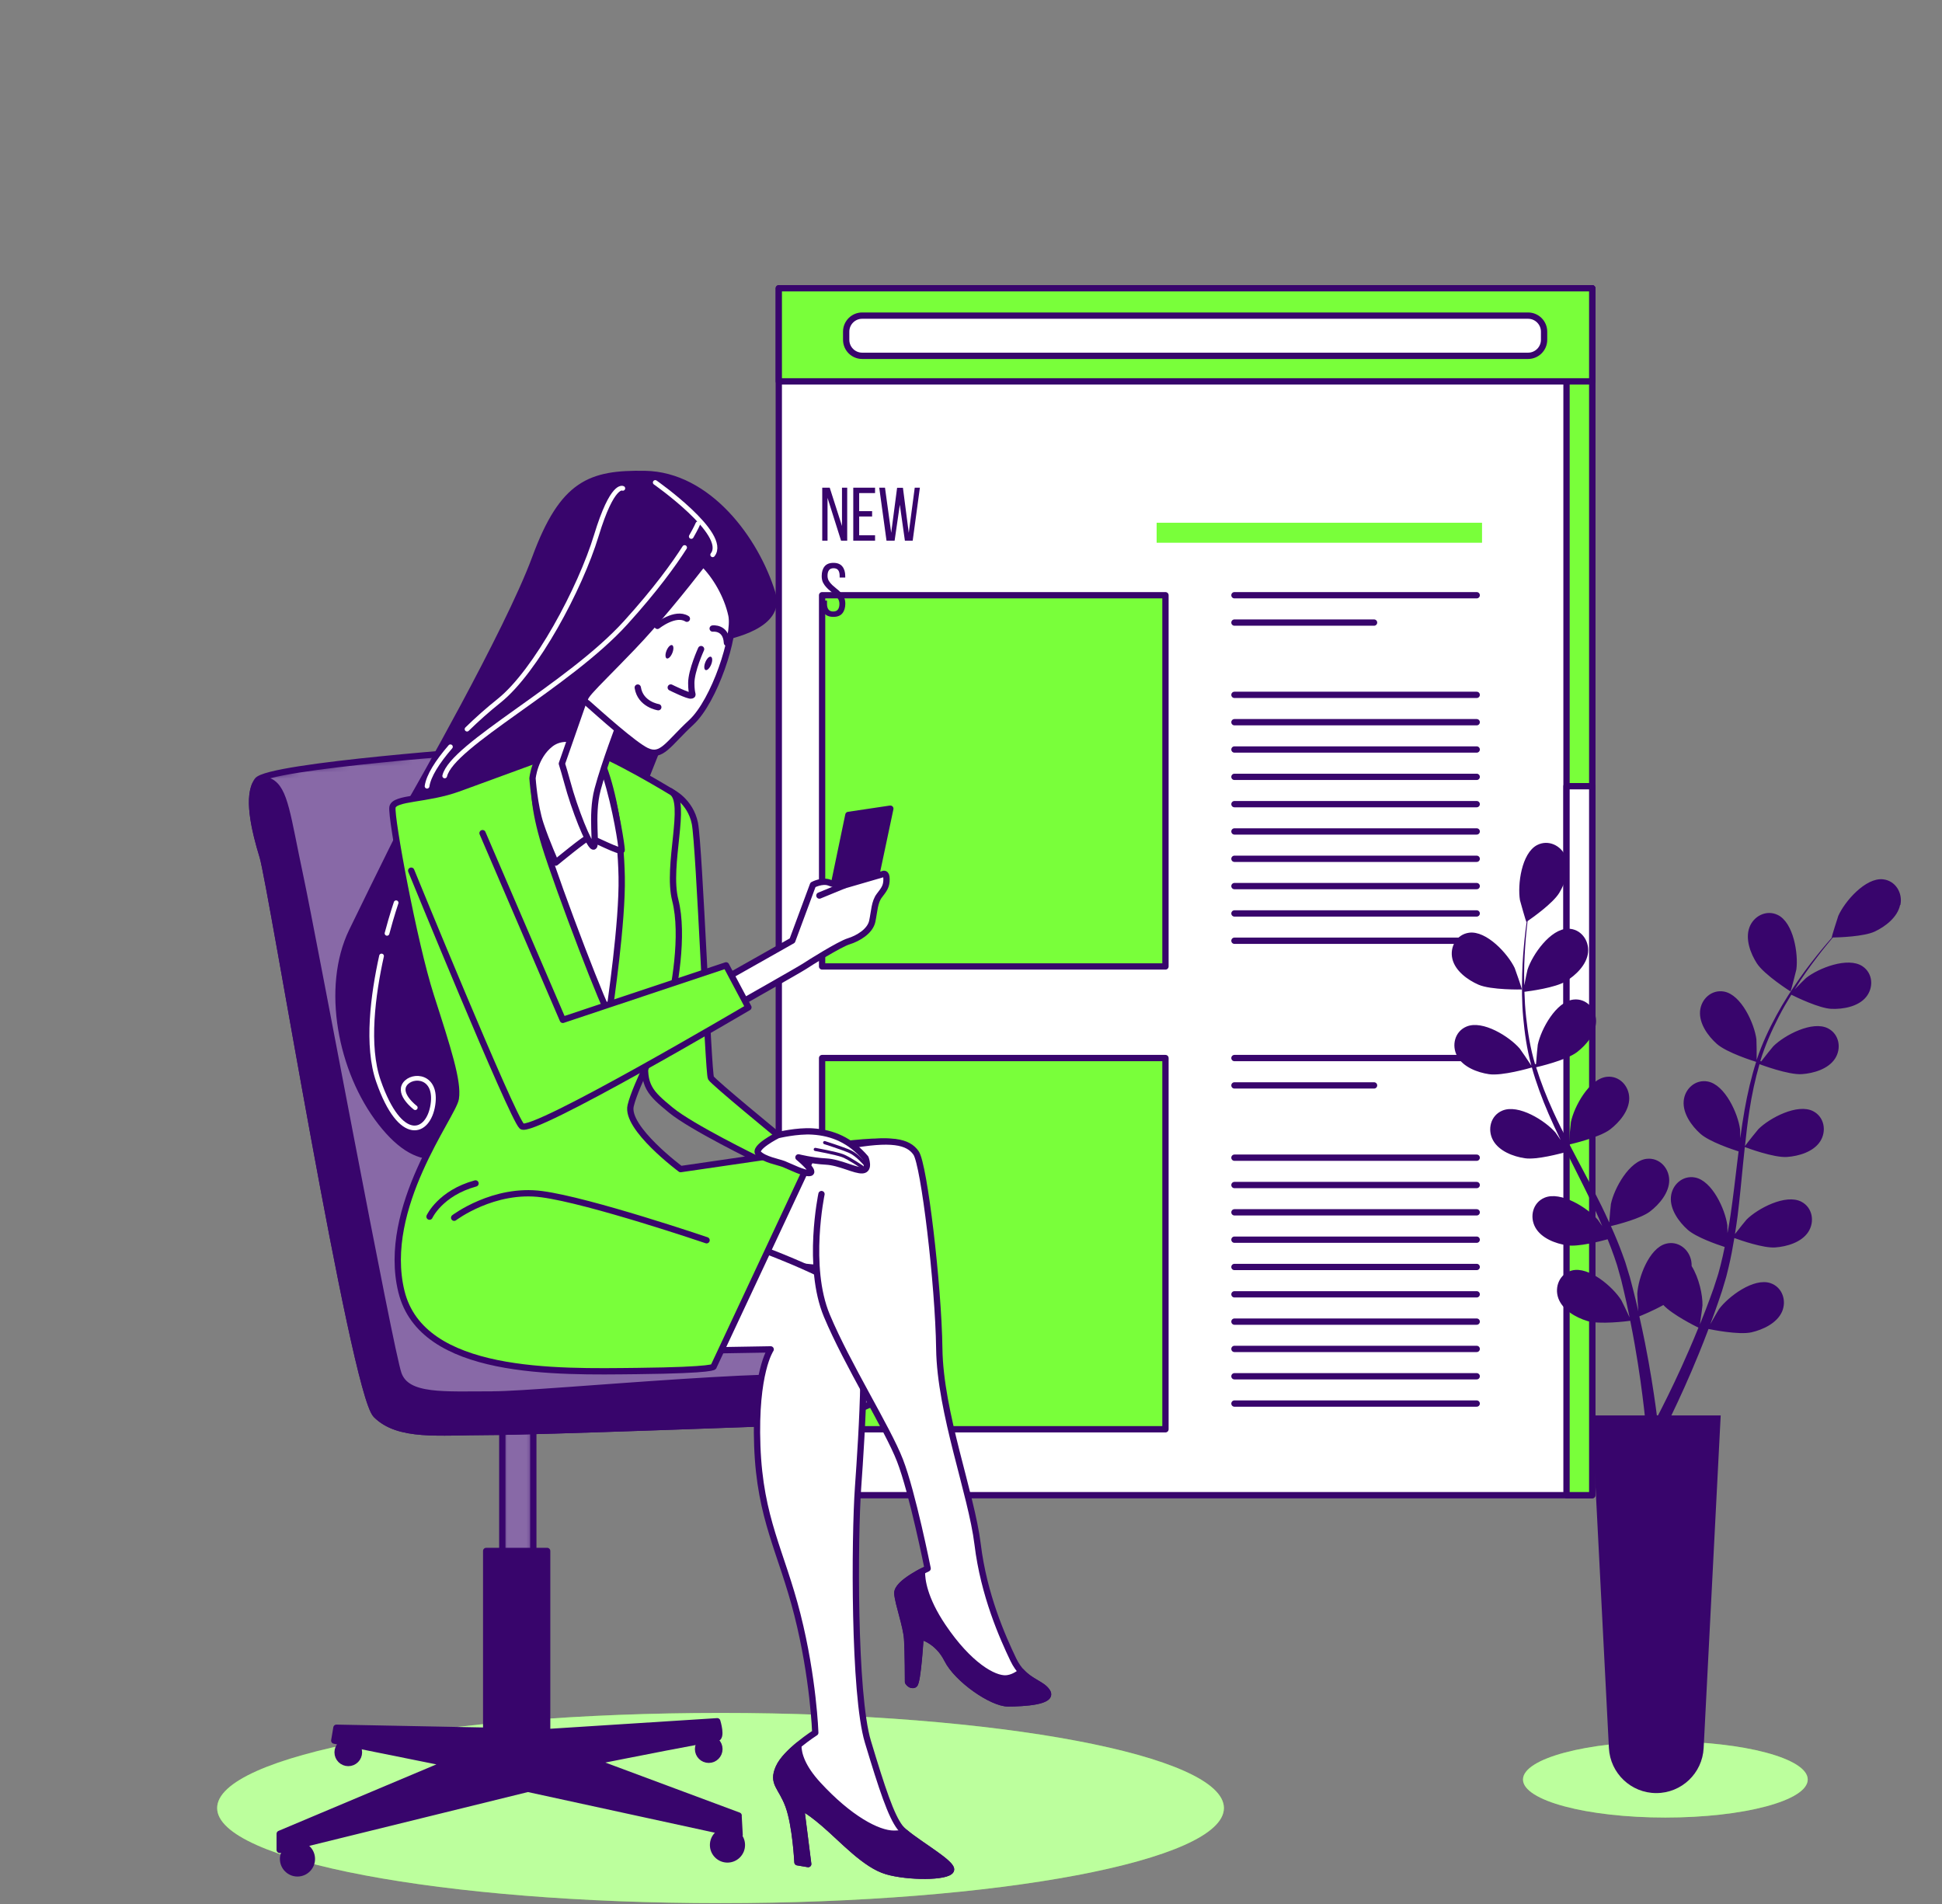
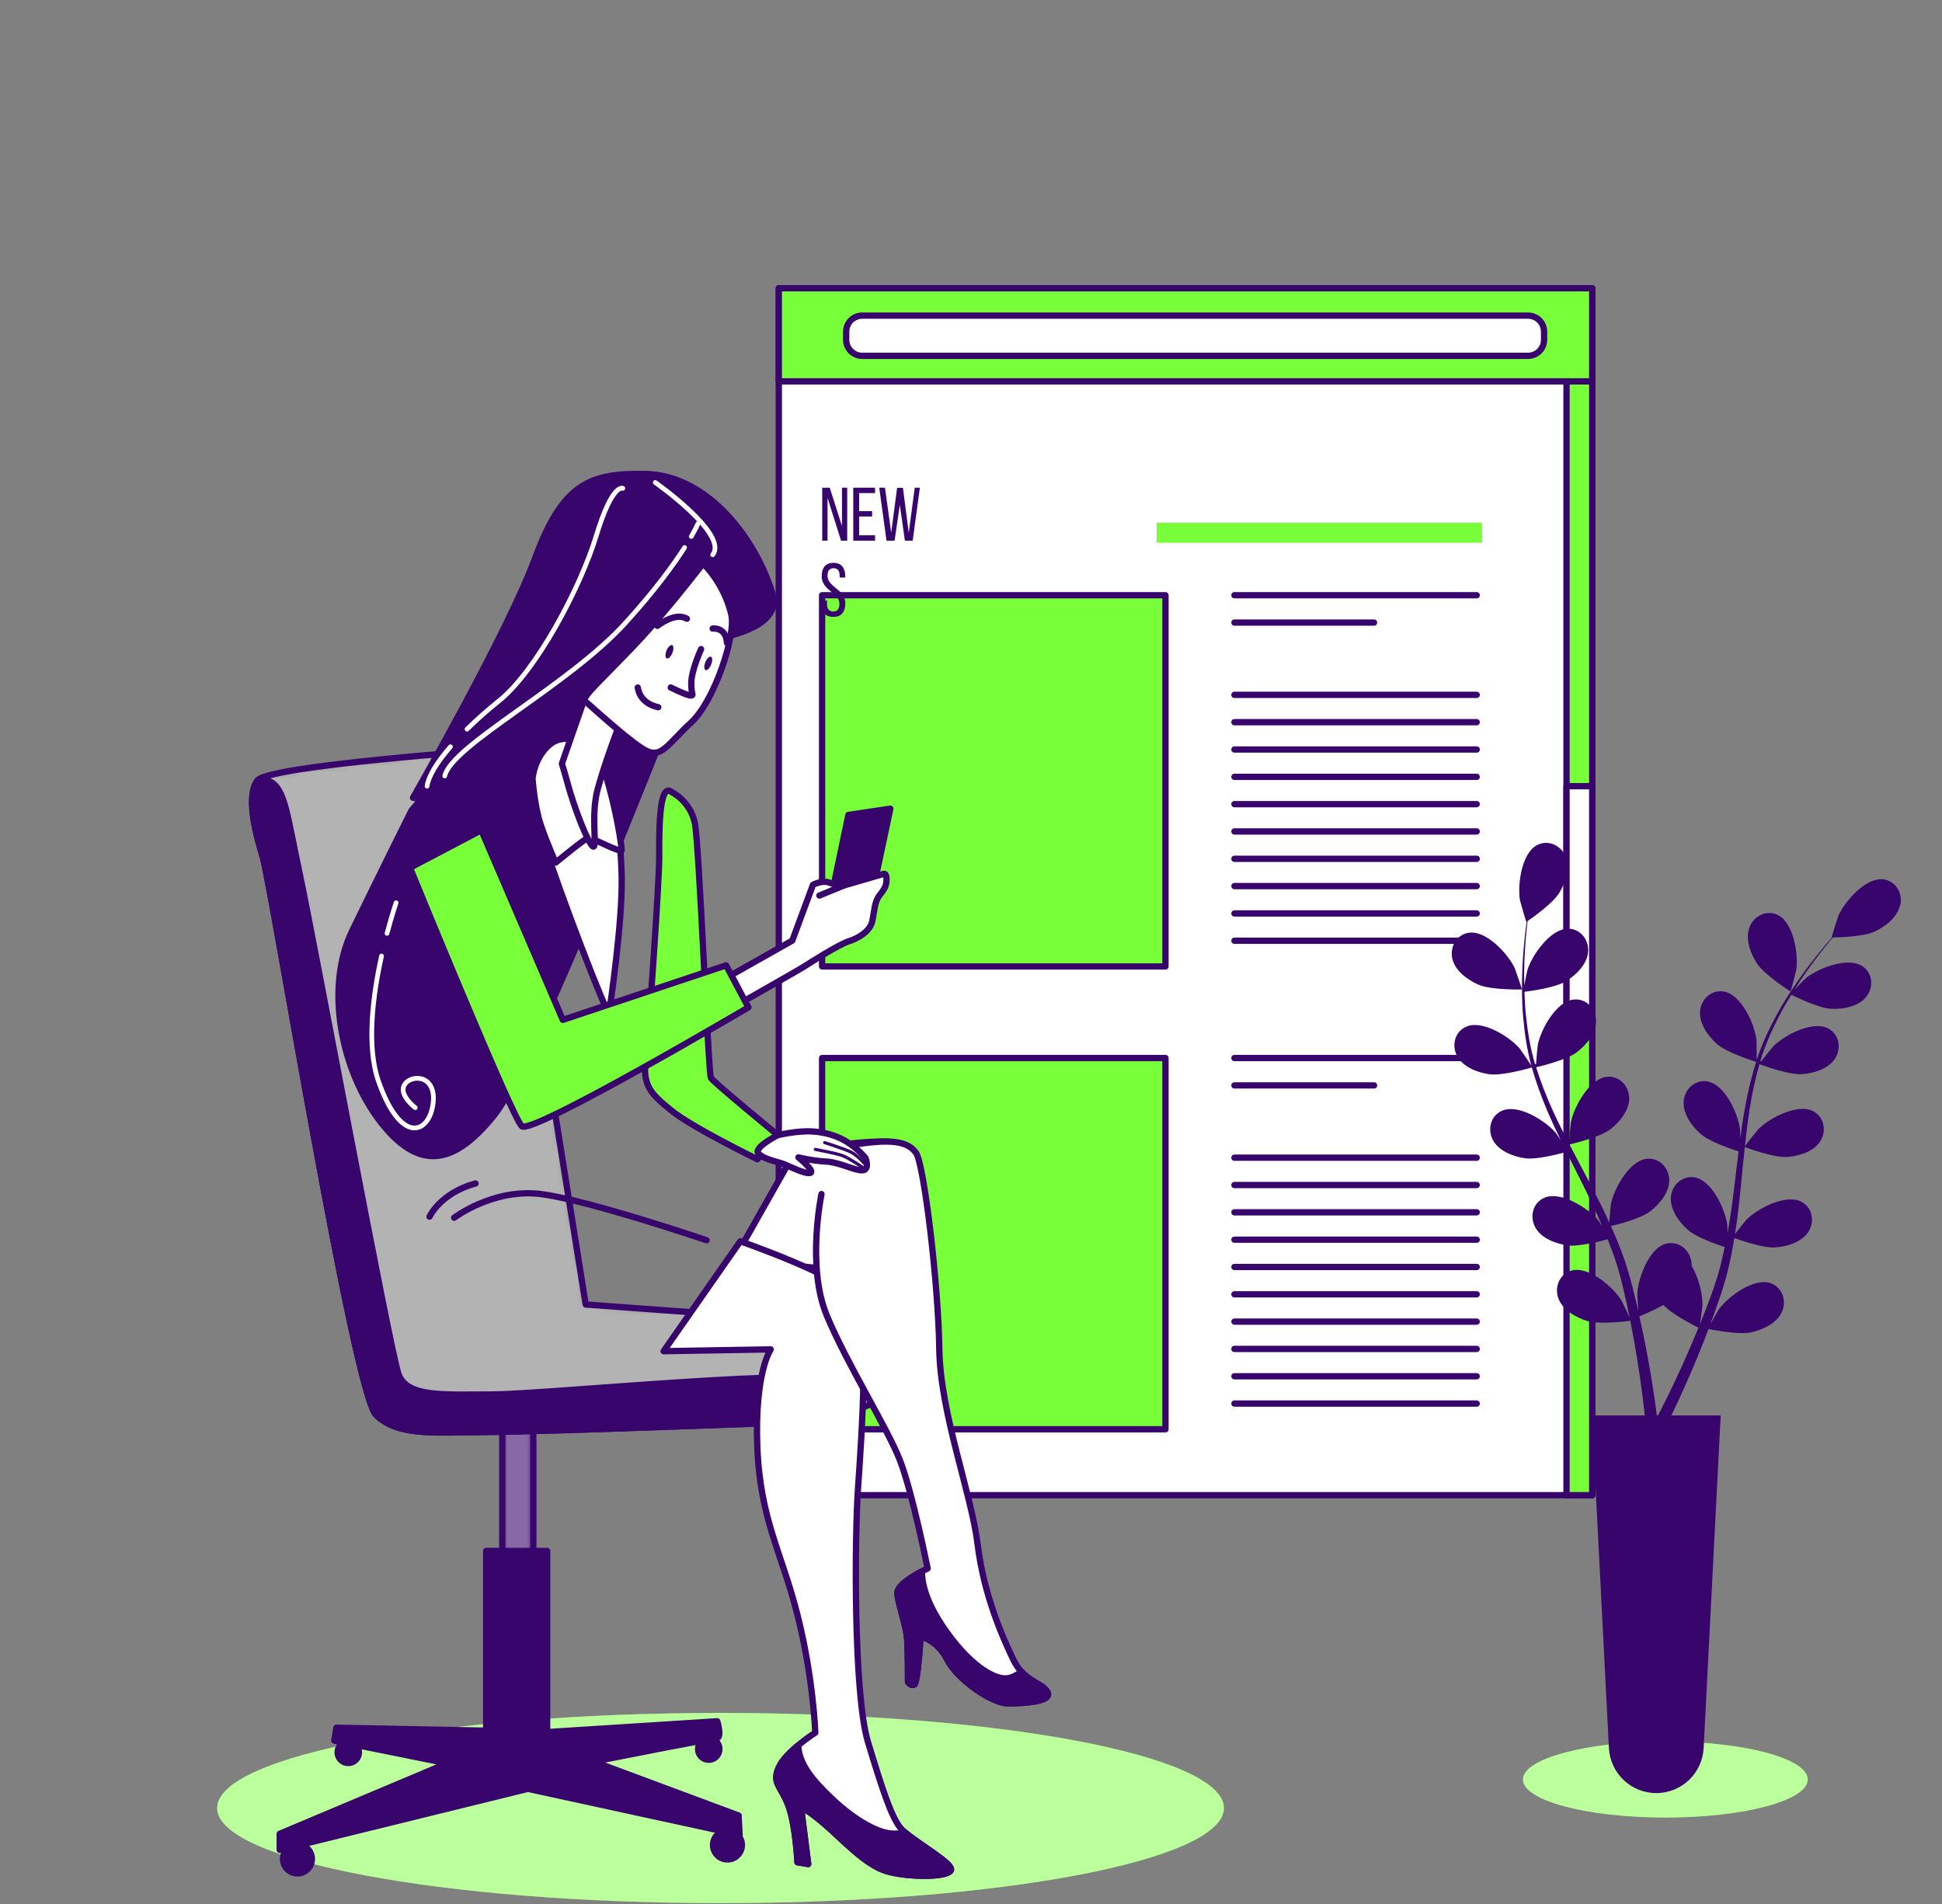
<svg xmlns="http://www.w3.org/2000/svg" width="308" height="302" viewBox="0 0 308 302" fill="none">
  <rect x="0" y="0" width="308" height="302" fill="#808080" stroke="none" />
  <g clip-path="url(#clip0_712_13788)">
    <path d="M252.526 45.718H123.515V237.126H252.526V45.718Z" fill="white" stroke="#38056C" stroke-linecap="round" stroke-linejoin="round" />
    <path d="M252.526 45.718H248.448V237.126H252.526V45.718Z" fill="#79FF3A" stroke="#38056C" stroke-linecap="round" stroke-linejoin="round" />
    <path d="M252.526 124.688H248.448V162.208H252.526V124.688Z" fill="white" stroke="#38056C" stroke-linecap="round" stroke-linejoin="round" />
    <path d="M252.526 45.718H123.515V60.483H252.526V45.718Z" fill="#79FF3A" stroke="#38056C" stroke-linecap="round" stroke-linejoin="round" />
    <path d="M242.351 50.056H136.743C135.34 50.056 134.203 51.195 134.203 52.6V53.888C134.203 55.293 135.34 56.431 136.743 56.431H242.351C243.754 56.431 244.891 55.293 244.891 53.888V52.6C244.891 51.195 243.754 50.056 242.351 50.056Z" fill="white" stroke="#38056C" stroke-linecap="round" stroke-linejoin="round" />
    <path d="M184.842 94.4H130.385V153.273H184.842V94.4Z" fill="#79FF3A" stroke="#38056C" stroke-linecap="round" stroke-linejoin="round" />
    <path d="M184.842 167.801H130.385V226.674H184.842V167.801Z" fill="#79FF3A" stroke="#38056C" stroke-linecap="round" stroke-linejoin="round" />
    <path d="M195.782 94.4H234.203" stroke="#38056C" stroke-linecap="round" stroke-linejoin="round" />
    <path d="M195.782 110.2H234.203" stroke="#38056C" stroke-linecap="round" stroke-linejoin="round" />
    <path d="M195.782 114.538H234.203" stroke="#38056C" stroke-linecap="round" stroke-linejoin="round" />
    <path d="M195.782 118.867H234.203" stroke="#38056C" stroke-linecap="round" stroke-linejoin="round" />
    <path d="M195.782 123.204H234.203" stroke="#38056C" stroke-linecap="round" stroke-linejoin="round" />
    <path d="M195.782 127.534H234.203" stroke="#38056C" stroke-linecap="round" stroke-linejoin="round" />
    <path d="M195.782 131.863H234.203" stroke="#38056C" stroke-linecap="round" stroke-linejoin="round" />
    <path d="M195.782 136.2H234.203" stroke="#38056C" stroke-linecap="round" stroke-linejoin="round" />
    <path d="M195.782 140.53H234.203" stroke="#38056C" stroke-linecap="round" stroke-linejoin="round" />
    <path d="M195.782 144.867H234.203" stroke="#38056C" stroke-linecap="round" stroke-linejoin="round" />
    <path d="M195.782 149.196H234.203" stroke="#38056C" stroke-linecap="round" stroke-linejoin="round" />
    <path d="M195.782 98.737H217.923" stroke="#38056C" stroke-linecap="round" stroke-linejoin="round" />
    <path d="M195.782 167.801H234.203" stroke="#38056C" stroke-linecap="round" stroke-linejoin="round" />
    <path d="M195.782 183.602H234.203" stroke="#38056C" stroke-linecap="round" stroke-linejoin="round" />
    <path d="M195.782 187.939H234.203" stroke="#38056C" stroke-linecap="round" stroke-linejoin="round" />
    <path d="M195.782 192.268H234.203" stroke="#38056C" stroke-linecap="round" stroke-linejoin="round" />
    <path d="M195.782 196.606H234.203" stroke="#38056C" stroke-linecap="round" stroke-linejoin="round" />
    <path d="M195.782 200.935H234.203" stroke="#38056C" stroke-linecap="round" stroke-linejoin="round" />
    <path d="M195.782 205.272H234.203" stroke="#38056C" stroke-linecap="round" stroke-linejoin="round" />
    <path d="M195.782 209.602H234.203" stroke="#38056C" stroke-linecap="round" stroke-linejoin="round" />
    <path d="M195.782 213.931H234.203" stroke="#38056C" stroke-linecap="round" stroke-linejoin="round" />
    <path d="M195.782 218.268H234.203" stroke="#38056C" stroke-linecap="round" stroke-linejoin="round" />
    <path d="M195.782 222.597H234.203" stroke="#38056C" stroke-linecap="round" stroke-linejoin="round" />
    <path d="M195.782 172.139H217.923" stroke="#38056C" stroke-linecap="round" stroke-linejoin="round" />
    <path d="M131.246 85.749H130.406V77.349H131.594L133.538 83.421V77.349H134.366V85.749H133.394L131.246 78.957V85.749ZM138.316 81.069V81.909H136.264V84.897H138.784V85.749H135.328V77.349H138.784V78.201H136.264V81.069H138.316ZM141.884 85.749H140.6L139.448 77.349H140.36L141.344 84.501L142.28 77.361H143.204L144.128 84.513L145.076 77.349H145.892L144.752 85.749H143.516L142.712 80.049L141.884 85.749ZM132.182 89.265C132.822 89.265 133.294 89.457 133.598 89.841C133.902 90.217 134.054 90.725 134.054 91.365V91.593H133.166V91.317C133.166 90.933 133.09 90.637 132.938 90.429C132.786 90.221 132.542 90.117 132.206 90.117C131.87 90.117 131.626 90.221 131.474 90.429C131.322 90.637 131.246 90.929 131.246 91.305C131.246 91.617 131.314 91.889 131.45 92.121C131.594 92.353 131.77 92.569 131.978 92.769C132.186 92.961 132.41 93.153 132.65 93.345C132.898 93.529 133.126 93.733 133.334 93.957C133.542 94.181 133.714 94.437 133.85 94.725C133.994 95.005 134.066 95.341 134.066 95.733C134.066 96.373 133.91 96.885 133.598 97.269C133.294 97.645 132.818 97.833 132.17 97.833C131.522 97.833 131.046 97.645 130.742 97.269C130.438 96.885 130.286 96.373 130.286 95.733V95.253H131.162V95.781C131.162 96.165 131.242 96.461 131.402 96.669C131.562 96.877 131.81 96.981 132.146 96.981C132.482 96.981 132.73 96.877 132.89 96.669C133.05 96.461 133.13 96.165 133.13 95.781C133.13 95.469 133.058 95.201 132.914 94.977C132.778 94.745 132.606 94.533 132.398 94.341C132.19 94.141 131.966 93.949 131.726 93.765C131.486 93.573 131.262 93.365 131.054 93.141C130.846 92.917 130.67 92.665 130.526 92.385C130.39 92.097 130.322 91.757 130.322 91.365C130.322 90.717 130.474 90.205 130.778 89.829C131.082 89.453 131.55 89.265 132.182 89.265Z" fill="#38056C" />
    <path d="M235.05 82.904H183.442V86.076H235.05V82.904Z" fill="#79FF3A" />
    <path d="M264.126 288.253C276.596 288.253 286.706 285.552 286.706 282.22C286.706 278.888 276.596 276.187 264.126 276.187C251.655 276.187 241.545 278.888 241.545 282.22C241.545 285.552 251.655 288.253 264.126 288.253Z" fill="#79FF3A" />
    <path opacity="0.5" d="M264.126 288.253C276.596 288.253 286.706 285.552 286.706 282.22C286.706 278.888 276.596 276.187 264.126 276.187C251.655 276.187 241.545 278.888 241.545 282.22C241.545 285.552 251.655 288.253 264.126 288.253Z" fill="white" />
    <path d="M230.345 152.066C229.897 150.191 231.004 148.193 232.99 147.924C235.758 147.549 239.152 151.267 240.227 153.517C240.316 153.713 241.423 156.917 241.374 156.925C241.374 156.925 236.474 157.039 234.472 156.159C232.77 155.409 230.8 153.99 230.345 152.074V152.066ZM301.35 143.538C300.943 145.47 299.014 146.946 297.337 147.737C295.611 148.544 291.663 148.666 290.686 148.683C290.157 149.31 289.596 149.995 288.985 150.762C287.935 152.115 286.755 153.656 285.591 155.417C285.281 155.882 284.964 156.403 284.647 156.893C285.355 156.167 286.332 155.189 286.437 155.107C288.383 153.55 293.063 151.699 295.383 153.24C297.06 154.357 297.182 156.632 295.961 158.124C294.716 159.648 292.323 160.072 290.467 159.999C288.529 159.917 284.891 158.148 284.101 157.757C283.417 158.866 282.742 160.015 282.107 161.263C281.008 163.407 279.95 165.747 279.185 168.266C279.266 168.307 279.25 168.299 279.323 168.339C279.893 167.589 281.122 166.048 281.244 165.934C283.01 164.173 287.455 161.817 289.929 163.097C291.712 164.018 292.087 166.269 291.036 167.891C289.962 169.546 287.634 170.223 285.778 170.353C283.637 170.5 279.217 168.829 279.054 168.771C278.371 171.128 277.842 173.606 277.451 176.15C277.166 177.993 276.946 179.868 276.751 181.759C277.133 181.221 278.753 179.199 278.883 179.069C280.65 177.308 285.094 174.951 287.569 176.231C289.352 177.153 289.726 179.403 288.676 181.025C287.601 182.68 285.273 183.357 283.417 183.488C281.334 183.634 277.085 182.053 276.726 181.914C276.637 182.77 276.539 183.626 276.458 184.482C276.181 187.287 275.921 190.1 275.579 192.872C275.457 193.834 275.31 194.771 275.163 195.717C275.766 194.934 276.889 193.532 277.003 193.418C278.77 191.657 283.214 189.301 285.688 190.581C287.471 191.502 287.846 193.752 286.796 195.375C285.721 197.03 283.393 197.706 281.537 197.837C279.673 197.967 276.075 196.712 275.066 196.345C274.805 197.91 274.52 199.459 274.154 200.976C273.983 201.628 273.853 202.297 273.658 202.908C273.47 203.528 273.291 204.147 273.104 204.759C272.681 206.006 272.298 207.172 271.875 208.322C271.663 208.909 271.452 209.455 271.248 210.017C271.737 209.129 272.542 207.743 272.632 207.62C274.113 205.615 278.143 202.606 280.788 203.495C282.693 204.139 283.401 206.308 282.612 208.061C281.798 209.854 279.6 210.882 277.785 211.297C275.782 211.746 271.492 210.873 270.971 210.768C270.45 212.145 269.929 213.482 269.417 214.73C267.813 218.668 266.323 221.88 265.249 224.122C265.192 224.253 265.135 224.359 265.078 224.481H272.901L270.198 277.222C269.995 281.234 266.69 284.373 262.685 284.373C258.68 284.373 255.375 281.226 255.172 277.222L252.469 224.481H260.861C260.821 224.114 260.78 223.731 260.731 223.299C260.446 220.861 259.999 217.38 259.266 213.23C259.054 212.031 258.818 210.767 258.558 209.471C258.021 209.545 253.682 210.091 251.72 209.496C249.946 208.949 247.829 207.759 247.154 205.908C246.494 204.098 247.365 201.987 249.311 201.489C252.013 200.796 255.815 204.098 257.142 206.21C257.223 206.349 258.053 208.053 258.452 208.941C258.289 208.159 258.135 207.376 257.956 206.569C257.703 205.395 257.402 204.172 257.117 202.973C256.946 202.362 256.775 201.742 256.596 201.114C256.433 200.478 256.197 199.891 256.002 199.272C255.693 198.367 255.334 197.454 254.968 196.541C253.796 196.867 250.328 197.763 248.546 197.503C246.706 197.234 244.435 196.377 243.491 194.649C242.563 192.953 243.1 190.736 244.956 189.953C247.52 188.86 251.777 191.543 253.405 193.434C253.462 193.499 253.763 193.932 254.113 194.445C253.731 193.565 253.356 192.676 252.941 191.796C251.769 189.293 250.491 186.781 249.229 184.262C248.969 183.74 248.708 183.21 248.448 182.68C247.463 182.958 243.711 183.969 241.846 183.691C240.007 183.422 237.736 182.566 236.792 180.838C235.864 179.142 236.401 176.924 238.257 176.142C240.821 175.049 245.078 177.732 246.706 179.623C246.763 179.688 247.121 180.21 247.52 180.797C246.853 179.419 246.201 178.033 245.599 176.639C244.549 174.201 243.637 171.747 242.954 169.293C242.603 169.399 238.24 170.663 236.165 170.361C234.325 170.092 232.054 169.236 231.11 167.508C230.182 165.812 230.719 163.594 232.575 162.812C235.139 161.719 239.396 164.401 241.024 166.293C241.138 166.423 242.433 168.315 242.872 169.008C242.872 168.975 242.856 168.951 242.848 168.918C242.148 166.342 241.798 163.79 241.578 161.36C241.358 158.931 241.358 156.632 241.415 154.512C241.464 152.392 241.643 150.452 241.814 148.74C241.912 147.81 242.017 146.97 242.131 146.18C242.123 146.18 242.083 146.212 242.083 146.212C242.042 146.237 241.106 142.975 241.065 142.763C240.658 140.301 241.309 135.312 243.784 134.023C245.566 133.102 247.618 134.097 248.326 135.89C249.05 137.725 248.261 140.024 247.292 141.614C246.299 143.244 243.076 145.527 242.27 146.082C242.172 146.905 242.083 147.778 241.993 148.756C241.863 150.468 241.724 152.4 241.724 154.512C241.724 155.074 241.741 155.678 241.749 156.265C241.936 155.27 242.221 153.917 242.262 153.786C243.027 151.414 245.908 147.28 248.692 147.288C250.703 147.288 252.062 149.123 251.867 151.047C251.663 153.012 249.905 154.683 248.318 155.645C246.657 156.648 242.652 157.186 241.773 157.292C241.814 158.588 241.887 159.925 242.042 161.312C242.302 163.708 242.709 166.244 243.458 168.771C243.548 168.763 243.531 168.771 243.613 168.755C243.678 167.818 243.857 165.853 243.89 165.69C244.394 163.244 246.796 158.825 249.571 158.523C251.566 158.303 253.12 159.974 253.137 161.907C253.153 163.88 251.582 165.73 250.109 166.864C248.407 168.168 243.8 169.22 243.629 169.261C244.354 171.609 245.282 173.965 246.348 176.305C247.121 178.001 247.976 179.688 248.847 181.368C248.871 180.707 249.107 178.131 249.148 177.944C249.653 175.498 252.054 171.079 254.83 170.777C256.824 170.557 258.379 172.228 258.395 174.161C258.411 176.134 256.84 177.984 255.367 179.118C253.706 180.389 249.295 181.417 248.92 181.506C249.319 182.273 249.71 183.039 250.117 183.797C251.435 186.292 252.77 188.779 254.008 191.282C254.439 192.146 254.83 193.018 255.22 193.883C255.294 192.896 255.457 191.102 255.489 190.948C255.994 188.502 258.395 184.083 261.171 183.781C263.165 183.561 264.72 185.232 264.736 187.165C264.752 189.138 263.181 190.988 261.708 192.122C260.227 193.263 256.531 194.201 255.489 194.453C256.14 195.905 256.751 197.356 257.28 198.815C257.5 199.451 257.76 200.079 257.931 200.707C258.118 201.326 258.306 201.946 258.493 202.549C258.827 203.821 259.144 205.003 259.429 206.202C259.575 206.805 259.697 207.376 259.836 207.963C259.763 206.952 259.665 205.346 259.673 205.199C259.803 202.704 261.513 197.967 264.207 197.25C266.153 196.728 267.935 198.147 268.244 200.054C268.285 200.299 268.293 200.544 268.293 200.788C269.465 202.68 270.052 205.378 270.011 207.033C270.011 207.196 269.75 209.072 269.604 210.034C269.905 209.292 270.198 208.558 270.499 207.775C270.939 206.658 271.362 205.468 271.777 204.318C271.973 203.715 272.168 203.104 272.371 202.484C272.583 201.864 272.713 201.245 272.892 200.617C273.137 199.696 273.332 198.726 273.535 197.763C272.371 197.388 268.993 196.223 267.65 195.016C266.266 193.777 264.842 191.804 265.005 189.847C265.159 187.923 266.836 186.374 268.814 186.741C271.557 187.246 273.625 191.836 273.951 194.315C273.959 194.396 273.975 194.926 273.983 195.554C274.154 194.608 274.325 193.663 274.463 192.7C274.862 189.969 275.188 187.165 275.522 184.36C275.595 183.773 275.668 183.194 275.741 182.607C274.765 182.297 271.085 181.066 269.677 179.802C268.293 178.563 266.869 176.598 267.032 174.625C267.186 172.701 268.863 171.152 270.841 171.519C273.584 172.025 275.652 176.615 275.969 179.093C275.977 179.183 275.994 179.811 276.002 180.52C276.205 179.003 276.425 177.487 276.694 175.995C277.158 173.378 277.752 170.834 278.525 168.405C278.175 168.299 273.837 166.945 272.274 165.543C270.89 164.304 269.465 162.339 269.628 160.366C269.783 158.442 271.46 156.893 273.438 157.259C276.181 157.765 278.249 162.355 278.566 164.834C278.59 165.013 278.623 167.296 278.607 168.119C278.615 168.087 278.623 168.062 278.631 168.03C279.47 165.494 280.577 163.17 281.741 161.026C282.896 158.882 284.166 156.958 285.379 155.221C286.592 153.476 287.805 151.96 288.888 150.631C289.482 149.914 290.035 149.27 290.564 148.674C290.556 148.674 290.507 148.674 290.507 148.674C290.459 148.674 291.476 145.438 291.557 145.242C292.567 142.967 295.863 139.16 298.639 139.453C300.634 139.665 301.798 141.63 301.399 143.522L301.35 143.538ZM269.368 210.556C268.896 210.327 265.241 208.509 263.808 206.968C262.172 207.881 260.324 208.631 259.999 208.762C260.324 210.197 260.625 211.607 260.886 212.92C261.716 217.094 262.245 220.6 262.587 223.054C262.66 223.576 262.717 224.049 262.774 224.473H262.962C263.149 224.114 263.352 223.723 263.572 223.282C264.679 221.097 266.226 217.942 267.894 214.078C268.383 212.961 268.879 211.778 269.376 210.547L269.368 210.556ZM283.979 157.235C284.02 157.259 284.866 153.974 284.899 153.762C285.241 151.291 284.459 146.318 281.944 145.103C280.137 144.231 278.11 145.283 277.451 147.093C276.775 148.943 277.63 151.218 278.639 152.783C279.828 154.618 283.971 157.235 283.971 157.235H283.979Z" fill="#38056C" />
    <path d="M114.276 301.828C158.369 301.828 194.114 295.075 194.114 286.745C194.114 278.415 158.369 271.662 114.276 271.662C70.184 271.662 34.439 278.415 34.439 286.745C34.439 295.075 70.184 301.828 114.276 301.828Z" fill="#79FF3A" />
    <path opacity="0.5" d="M114.276 301.828C158.369 301.828 194.114 295.075 194.114 286.745C194.114 278.415 158.369 271.662 114.276 271.662C70.184 271.662 34.439 278.415 34.439 286.745C34.439 295.075 70.184 301.828 114.276 301.828Z" fill="white" />
    <path d="M84.582 223.535H79.665V247.325H84.582V223.535Z" fill="#38056C" />
    <mask id="mask0_712_13788" style="mask-type:luminance" maskUnits="userSpaceOnUse" x="79" y="223" width="6" height="25">
      <path d="M84.582 223.535H79.665V247.325H84.582V223.535Z" fill="white" />
    </mask>
    <g mask="url(#mask0_712_13788)">
      <path opacity="0.4" d="M84.582 223.535H79.665V247.325H84.582V223.535Z" fill="white" />
    </g>
    <path d="M84.582 223.535H79.665V247.325H84.582V223.535Z" stroke="#38056C" stroke-linecap="round" stroke-linejoin="round" />
-     <path d="M78.811 118.867C78.811 118.867 42.506 121.419 40.813 123.791C39.12 126.172 40.3 131.439 41.66 135.858C43.019 140.277 56.075 220.812 59.641 224.383C63.206 227.954 69.653 227.098 77.28 227.098C84.907 227.098 125.461 225.565 125.461 225.565C125.461 225.565 128.684 226.242 133.438 224.546C138.192 222.85 144.297 220.127 145.143 217.583C145.99 215.031 145.314 210.621 144.468 210.621C143.621 210.621 92.893 206.887 92.893 206.887L78.811 118.875V118.867Z" fill="#38056C" />
    <mask id="mask1_712_13788" style="mask-type:luminance" maskUnits="userSpaceOnUse" x="39" y="118" width="107" height="110">
      <path d="M78.811 118.867C78.811 118.867 42.506 121.419 40.813 123.791C39.12 126.172 40.3 131.439 41.66 135.858C43.019 140.277 56.075 220.812 59.641 224.383C63.206 227.954 69.653 227.098 77.28 227.098C84.907 227.098 125.461 225.565 125.461 225.565C125.461 225.565 128.684 226.242 133.438 224.546C138.192 222.85 144.297 220.127 145.143 217.583C145.99 215.031 145.314 210.621 144.468 210.621C143.621 210.621 92.893 206.887 92.893 206.887L78.811 118.875V118.867Z" fill="white" />
    </mask>
    <g mask="url(#mask1_712_13788)">
      <path opacity="0.4" d="M78.811 118.867C78.811 118.867 42.506 121.419 40.813 123.791C39.12 126.172 40.3 131.439 41.66 135.858C43.019 140.277 56.075 220.812 59.641 224.383C63.206 227.954 69.653 227.098 77.28 227.098C84.907 227.098 125.461 225.565 125.461 225.565C125.461 225.565 128.684 226.242 133.438 224.546C138.192 222.85 144.297 220.127 145.143 217.583C145.99 215.031 145.314 210.621 144.468 210.621C143.621 210.621 92.893 206.887 92.893 206.887L78.811 118.875V118.867Z" fill="white" />
    </g>
    <path d="M78.811 118.867C78.811 118.867 42.506 121.419 40.813 123.791C39.12 126.172 40.3 131.439 41.66 135.858C43.019 140.277 56.075 220.812 59.641 224.383C63.206 227.954 69.653 227.098 77.28 227.098C84.907 227.098 125.461 225.565 125.461 225.565C125.461 225.565 128.684 226.242 133.438 224.546C138.192 222.85 144.297 220.127 145.143 217.583C145.99 215.031 145.314 210.621 144.468 210.621C143.621 210.621 92.893 206.887 92.893 206.887L78.811 118.875V118.867Z" stroke="#38056C" stroke-linecap="round" stroke-linejoin="round" />
    <path d="M78.306 221.154C70.329 221.154 64.566 221.668 63.206 217.926C61.847 214.192 49.637 148.43 47.602 138.915C45.567 129.401 45.225 125.153 42.848 123.963C42.018 123.547 41.171 123.906 40.422 124.533C39.348 127.15 40.43 131.847 41.66 135.858C43.019 140.277 56.075 220.812 59.641 224.383C63.206 227.954 69.653 227.098 77.28 227.098C84.907 227.098 125.461 225.565 125.461 225.565C125.461 225.565 127.935 226.087 131.745 225.076C133.405 223.519 133.682 221.309 132.925 219.279C131.908 216.564 86.275 221.146 78.298 221.146L78.306 221.154Z" fill="#38056C" stroke="#38056C" stroke-linecap="round" stroke-linejoin="round" />
    <path d="M122.514 94.155C119.869 85.497 112.282 75.33 102.286 75.167C93.658 75.028 89.27 76.586 84.883 88.489C80.495 100.392 65.502 126.515 65.502 126.515C65.502 126.515 65.99 126.596 66.828 126.71C65.819 127.884 65.249 128.561 65.249 128.561C65.249 128.561 60.162 138.752 55.831 147.68C51.509 156.599 54.049 169.856 60.414 178.009C66.779 186.162 72.372 184.384 78.485 176.737C84.59 169.089 106.218 113.788 106.218 113.788L113.348 100.18C113.902 100.825 114.342 101.183 114.594 101.118C115.587 100.833 124.069 99.275 122.514 94.172V94.155Z" fill="#38056C" stroke="#38056C" stroke-linecap="round" stroke-linejoin="round" />
    <path d="M103.922 76.52C103.922 76.52 115.595 84.706 113.031 87.984" stroke="white" stroke-width="0.75" stroke-linecap="round" stroke-linejoin="round" />
    <path d="M108.578 86.834C106.877 89.492 103.979 93.519 99.25 98.737C90.141 108.79 71.696 118.15 70.532 123.058" stroke="white" stroke-width="0.75" stroke-linecap="round" stroke-linejoin="round" />
    <path d="M110.687 83.067C110.687 83.067 110.402 83.752 109.637 85.081" stroke="white" stroke-width="0.75" stroke-linecap="round" stroke-linejoin="round" />
    <path d="M71.436 118.435C69.36 120.832 67.96 123.058 67.732 124.688" stroke="white" stroke-width="0.75" stroke-linecap="round" stroke-linejoin="round" />
    <path d="M98.778 77.45C98.778 77.45 97.142 76.512 94.578 84.934C92.014 93.356 85.005 106.45 79.169 111.13C77.362 112.573 75.628 114.114 74.073 115.638" stroke="white" stroke-width="0.75" stroke-linecap="round" stroke-linejoin="round" />
    <path d="M60.512 151.618C59.16 157.732 58.07 165.869 60.023 171.462C63.524 181.515 67.96 179.884 68.66 175.204C69.36 170.524 65.388 170.296 64.224 171.927C63.06 173.565 65.86 175.669 65.86 175.669" stroke="white" stroke-width="0.75" stroke-linecap="round" stroke-linejoin="round" />
    <path d="M62.824 143.171C62.824 143.171 62.164 145.087 61.383 148.022" stroke="white" stroke-width="0.75" stroke-linecap="round" stroke-linejoin="round" />
    <path d="M126.047 182.721C126.047 182.721 141.041 179.745 143.45 181.727C145.851 183.708 144.72 196.467 138.216 199.867C131.712 203.267 116.995 198.734 116.995 198.734L126.047 182.721Z" fill="white" stroke="#38056C" stroke-linecap="round" stroke-linejoin="round" />
    <path d="M117.418 196.867C117.418 196.867 133.405 202.394 135.668 205.794C137.931 209.194 136.661 227.758 136.092 235.838C135.522 243.918 135.383 268.711 137.646 276.22C139.909 283.729 141.326 287.984 142.742 289.819C144.158 291.653 151.37 295.485 150.809 296.618C150.247 297.752 144.02 297.752 140.626 296.757C137.231 295.762 133.69 291.8 130.719 289.248C127.748 286.696 127.04 286.696 127.04 286.696L128.171 295.624L126.47 295.338C126.47 295.338 126.185 289.525 125.054 286.411C123.922 283.296 122.368 282.864 123.499 280.321C124.63 277.769 129.303 274.793 129.303 274.793C129.303 274.793 129.018 266.151 126.47 256.09C123.922 246.029 120.528 240.925 120.105 229.307C119.681 217.689 122.229 214.004 122.229 214.004L105.249 214.29L117.418 196.859V196.867Z" fill="white" stroke="#38056C" stroke-linecap="round" stroke-linejoin="round" />
    <path d="M140.626 296.765C144.02 297.76 150.247 297.76 150.809 296.627C151.297 295.64 145.908 292.615 143.564 290.634C143.043 290.74 142.449 290.813 141.757 290.813C139.209 290.813 134.683 288.408 129.734 283.019C127.243 280.312 126.617 278.217 126.609 276.799C125.363 277.834 124.044 279.122 123.515 280.329C122.384 282.881 123.939 283.305 125.07 286.419C126.202 289.533 126.486 295.347 126.486 295.347L128.188 295.632L127.056 286.704C127.056 286.704 127.764 286.704 130.736 289.256C133.707 291.808 137.239 295.77 140.642 296.765H140.626Z" fill="#38056C" stroke="#38056C" stroke-linecap="round" stroke-linejoin="round" />
    <path d="M134.398 181.727C141.334 180.455 144.02 181.017 145.29 182.86C146.56 184.702 148.831 203.691 148.969 213.89C149.107 224.089 154.065 236.849 155.05 244.92C156.035 252.992 159.014 259.661 160.707 263.199C162.408 266.738 165.094 266.738 166.079 268.303C167.072 269.86 162.4 270.146 159.852 270.146C157.304 270.146 151.786 266.322 150.231 263.199C148.676 260.085 145.99 259.514 145.99 259.514C145.99 259.514 145.567 266.884 144.997 267.17C144.427 267.455 144.004 266.746 144.004 266.746C144.004 266.746 144.004 262.066 143.865 259.946C143.727 257.818 142.449 254.419 142.311 252.723C142.172 251.019 147.121 248.752 147.121 248.752C147.121 248.752 144.72 236.71 142.734 231.607C140.756 226.503 134.39 216.442 131.134 208.648C127.878 200.853 130.288 189.374 130.288 189.374" fill="white" />
    <path d="M134.398 181.727C141.334 180.455 144.02 181.017 145.29 182.86C146.56 184.702 148.831 203.691 148.969 213.89C149.107 224.089 154.065 236.849 155.05 244.92C156.035 252.992 159.014 259.661 160.707 263.199C162.408 266.738 165.094 266.738 166.079 268.303C167.072 269.86 162.4 270.146 159.852 270.146C157.304 270.146 151.786 266.322 150.231 263.199C148.676 260.085 145.99 259.514 145.99 259.514C145.99 259.514 145.567 266.884 144.997 267.17C144.427 267.455 144.004 266.746 144.004 266.746C144.004 266.746 144.004 262.066 143.865 259.946C143.727 257.818 142.449 254.419 142.311 252.723C142.172 251.019 147.121 248.752 147.121 248.752C147.121 248.752 144.72 236.71 142.734 231.607C140.756 226.503 134.39 216.442 131.134 208.648C127.878 200.853 130.288 189.374 130.288 189.374" stroke="#38056C" stroke-linecap="round" stroke-linejoin="round" />
    <path d="M161.985 265.115C161.318 265.645 160.495 266.118 159.584 266.183C157.606 266.322 153.641 264.055 149.539 257.965C146.543 253.522 146.193 250.521 146.218 249.217C144.793 249.967 142.221 251.492 142.327 252.723C142.465 254.427 143.743 257.827 143.882 259.946C144.02 262.074 144.02 266.746 144.02 266.746C144.02 266.746 144.443 267.455 145.013 267.17C145.583 266.884 146.006 259.514 146.006 259.514C146.006 259.514 148.692 260.085 150.247 263.199C151.802 266.314 157.321 270.146 159.869 270.146C162.416 270.146 167.081 269.86 166.096 268.303C165.331 267.096 163.548 266.819 161.993 265.115H161.985Z" fill="#38056C" stroke="#38056C" stroke-linecap="round" stroke-linejoin="round" />
    <path d="M106.527 125.618C106.527 125.618 109.498 127.036 110.206 130.575C110.915 134.121 112.331 170.247 112.754 170.956C113.178 171.666 123.369 180.023 123.369 180.023L120.113 183.846C120.113 183.846 109.645 178.743 106.389 176.052C103.133 173.362 101.863 172.228 102.425 167.549C102.994 162.869 104.549 139.633 104.549 136.094C104.549 132.556 104.411 123.906 106.527 125.61V125.618Z" fill="#79FF3A" stroke="#38056C" stroke-linecap="round" stroke-linejoin="round" />
-     <path d="M91.248 118.247C91.248 118.247 77.809 123.204 72.714 125.047C67.618 126.89 62.531 126.466 62.246 128.023C61.961 129.58 65.64 149.563 68.326 157.92C71.012 166.277 72.714 171.519 72.29 174.218C71.867 176.908 60.406 191.502 63.662 204.824C66.918 218.146 88.277 217.575 101.008 217.437C113.739 217.298 113.178 216.727 113.178 216.727L129.303 182.297L107.944 185.412C107.944 185.412 99.169 178.897 100.023 175.351C100.87 171.804 104.972 164.581 105.965 160.757C106.959 156.933 108.513 148.291 107.097 142.763C105.681 137.236 109.075 127.175 106.527 125.618C103.979 124.061 94.081 118.247 91.248 118.247Z" fill="#79FF3A" stroke="#38056C" stroke-linecap="round" stroke-linejoin="round" />
    <path d="M72.03 193.124C72.03 193.124 78.306 188.363 85.941 189.39C93.576 190.409 112.062 196.695 112.062 196.695" stroke="#38056C" stroke-linecap="round" stroke-linejoin="round" />
    <path d="M68.123 192.953C68.123 192.953 69.816 189.219 75.416 187.686" stroke="#38056C" stroke-linecap="round" stroke-linejoin="round" />
    <path d="M123.361 180.031C123.361 180.031 126.397 179.289 128.855 179.444C132.087 179.648 134.854 180.838 137.28 183.667C137.28 183.667 137.988 185.485 136.816 185.599C135.644 185.713 133.218 184.327 130.996 184.213C128.774 184.099 126.633 183.553 126.633 183.553C126.633 183.553 129.327 185.779 128.505 186.015C127.683 186.251 125.225 184.963 124.289 184.605C123.353 184.254 121.244 183.903 120.308 182.966C119.372 182.028 123.361 180.031 123.361 180.031Z" fill="white" stroke="#38056C" stroke-linecap="round" stroke-linejoin="round" />
    <path d="M136.751 185.102C136.751 185.102 134.675 183.675 133.641 183.284C132.608 182.892 129.303 182.289 129.303 182.289" stroke="#38056C" stroke-width="0.5" stroke-linecap="round" stroke-linejoin="round" />
    <path d="M130.792 181.213C130.792 181.213 133.641 182.118 134.814 182.64C135.978 183.161 137.28 184.719 137.28 184.719" stroke="#38056C" stroke-width="0.5" stroke-linecap="round" stroke-linejoin="round" />
    <path d="M86.088 119.968C86.088 119.968 82.807 122.316 86.438 134.113C88.505 140.839 96.482 161.744 96.621 160.61C96.759 159.477 98.745 146.302 98.599 139.07C98.46 131.847 97.182 125.61 95.766 121.786C94.35 117.962 88.912 117.13 86.079 119.968H86.088Z" fill="white" stroke="#38056C" stroke-linecap="round" stroke-linejoin="round" />
    <path d="M84.46 123.49C84.46 123.49 84.745 127.738 85.729 130.713C86.722 133.689 88.131 136.804 88.131 136.804C88.131 136.804 92.941 132.833 93.365 132.833C93.788 132.833 98.599 135.385 98.599 134.814C98.599 134.244 97.752 128.3 96.051 122.911C94.35 117.53 89.856 116.014 87.309 117.995C84.761 119.976 84.451 123.473 84.451 123.473L84.46 123.49Z" fill="white" stroke="#38056C" stroke-linecap="round" stroke-linejoin="round" />
    <path d="M92.534 111.309L89.116 121.109C89.352 121.876 89.637 122.821 89.97 124.052C91.102 128.3 93.365 133.975 94.073 134.252C94.781 134.529 93.65 129.433 94.781 125.186C95.912 120.938 98.322 114.701 98.46 114.277L93.788 111.097L92.534 111.309Z" fill="white" stroke="#38056C" stroke-linecap="round" stroke-linejoin="round" />
    <path d="M111.509 89.378C108.359 93.438 104.085 98.721 100.3 102.659C93.226 110.029 91.908 110.787 93.161 111.521C94.993 113.136 100.536 118.141 102.563 119.095C104.964 120.229 105.957 117.962 109.637 114.562C113.316 111.162 116.71 100.816 116.002 97.555C115.318 94.392 113.43 91.237 111.509 89.37V89.378Z" fill="white" stroke="#38056C" stroke-linecap="round" stroke-linejoin="round" />
    <path d="M111.191 102.944C111.191 102.944 109.637 106.344 109.637 108.325C109.637 110.306 110.06 110.168 109.637 110.306C109.213 110.445 106.381 109.035 106.381 109.035" stroke="#38056C" stroke-linecap="round" stroke-linejoin="round" />
    <path d="M104.403 112.157C104.403 112.157 101.57 111.733 101.147 109.043" stroke="#38056C" stroke-linecap="round" stroke-linejoin="round" />
    <path d="M106.633 103.556C106.397 104.135 106.006 104.526 105.746 104.42C105.493 104.314 105.477 103.76 105.713 103.181C105.949 102.602 106.34 102.211 106.6 102.316C106.853 102.422 106.869 102.977 106.633 103.556Z" fill="#38056C" />
    <path d="M112.787 105.398C112.551 105.977 112.16 106.369 111.9 106.263C111.647 106.157 111.631 105.602 111.867 105.023C112.103 104.444 112.494 104.053 112.754 104.159C113.007 104.265 113.023 104.819 112.787 105.398Z" fill="#38056C" />
    <path d="M104.264 99.259C104.264 99.259 107.097 96.993 108.937 98.126" stroke="#38056C" stroke-linecap="round" stroke-linejoin="round" />
    <path d="M113.031 99.683C113.031 99.683 115.156 99.398 115.294 101.95" stroke="#38056C" stroke-linecap="round" stroke-linejoin="round" />
    <path d="M131.867 142.144L134.553 129.246L141.204 128.251L138.664 140.252L131.867 142.144Z" fill="#38056C" stroke="#38056C" stroke-linecap="round" stroke-linejoin="round" />
    <path d="M115.44 154.944L125.656 149.172L128.937 140.326C128.937 140.326 130.41 139.535 131.541 139.983C132.673 140.44 133.804 140.44 133.804 140.44L140.031 138.63C140.031 138.63 140.601 138.287 140.601 139.421C140.601 140.554 140.259 141.011 139.47 142.03C138.68 143.049 138.68 144.525 138.338 146.114C137.996 147.704 136.075 148.837 134.602 149.286C133.129 149.742 128.261 152.8 127.585 153.256C126.91 153.713 116.718 159.485 116.718 159.485L115.449 154.952L115.44 154.944Z" fill="white" stroke="#38056C" stroke-linecap="round" stroke-linejoin="round" />
    <path d="M133.804 140.448L129.954 142.03" stroke="#38056C" stroke-linecap="round" stroke-linejoin="round" />
    <path d="M65.217 138.084C65.217 138.084 81.204 177.194 82.758 178.612C84.313 180.031 118.696 159.762 118.696 159.762L115.156 153.101L89.262 161.744L76.531 132.132" fill="#79FF3A" />
    <path d="M65.217 138.084C65.217 138.084 81.204 177.194 82.758 178.612C84.313 180.031 118.696 159.762 118.696 159.762L115.156 153.101L89.262 161.744L76.531 132.132" stroke="#38056C" stroke-linecap="round" stroke-linejoin="round" />
    <path d="M117.15 287.935L94.179 279.383C99.307 278.364 112.762 275.698 113.584 275.698C114.602 275.698 113.755 272.983 113.755 272.983L86.779 274.703V245.972H77.109V274.475L53.357 274.01L53.015 276.048L70.898 279.652L44.362 290.83V293.382L83.719 283.696L117.304 291.001L117.134 287.944L117.15 287.935Z" fill="#38056C" stroke="#38056C" stroke-linecap="round" stroke-linejoin="round" />
    <path d="M49.466 294.817C49.466 296.08 48.44 297.108 47.178 297.108C45.917 297.108 44.891 296.08 44.891 294.817C44.891 293.553 45.917 292.526 47.178 292.526C48.44 292.526 49.466 293.553 49.466 294.817Z" fill="#38056C" stroke="#38056C" stroke-linecap="round" stroke-linejoin="round" />
    <path d="M117.663 292.607C117.663 293.871 116.637 294.898 115.375 294.898C114.114 294.898 113.088 293.871 113.088 292.607C113.088 291.343 114.114 290.316 115.375 290.316C116.637 290.316 117.663 291.343 117.663 292.607Z" fill="#38056C" stroke="#38056C" stroke-linecap="round" stroke-linejoin="round" />
    <path d="M56.93 277.907C56.93 278.845 56.173 279.603 55.237 279.603C54.301 279.603 53.544 278.845 53.544 277.907C53.544 276.97 54.301 276.211 55.237 276.211C56.173 276.211 56.93 276.97 56.93 277.907Z" fill="#38056C" stroke="#38056C" stroke-linecap="round" stroke-linejoin="round" />
    <path d="M114.097 277.394C114.097 278.331 113.34 279.089 112.404 279.089C111.468 279.089 110.711 278.331 110.711 277.394C110.711 276.456 111.468 275.698 112.404 275.698C113.34 275.698 114.097 276.456 114.097 277.394Z" fill="#38056C" stroke="#38056C" stroke-linecap="round" stroke-linejoin="round" />
  </g>
  <defs>
    <clipPath id="clip0_712_13788">
      <rect width="307" height="301" fill="white" transform="translate(0.52 0.82)" />
    </clipPath>
  </defs>
</svg>